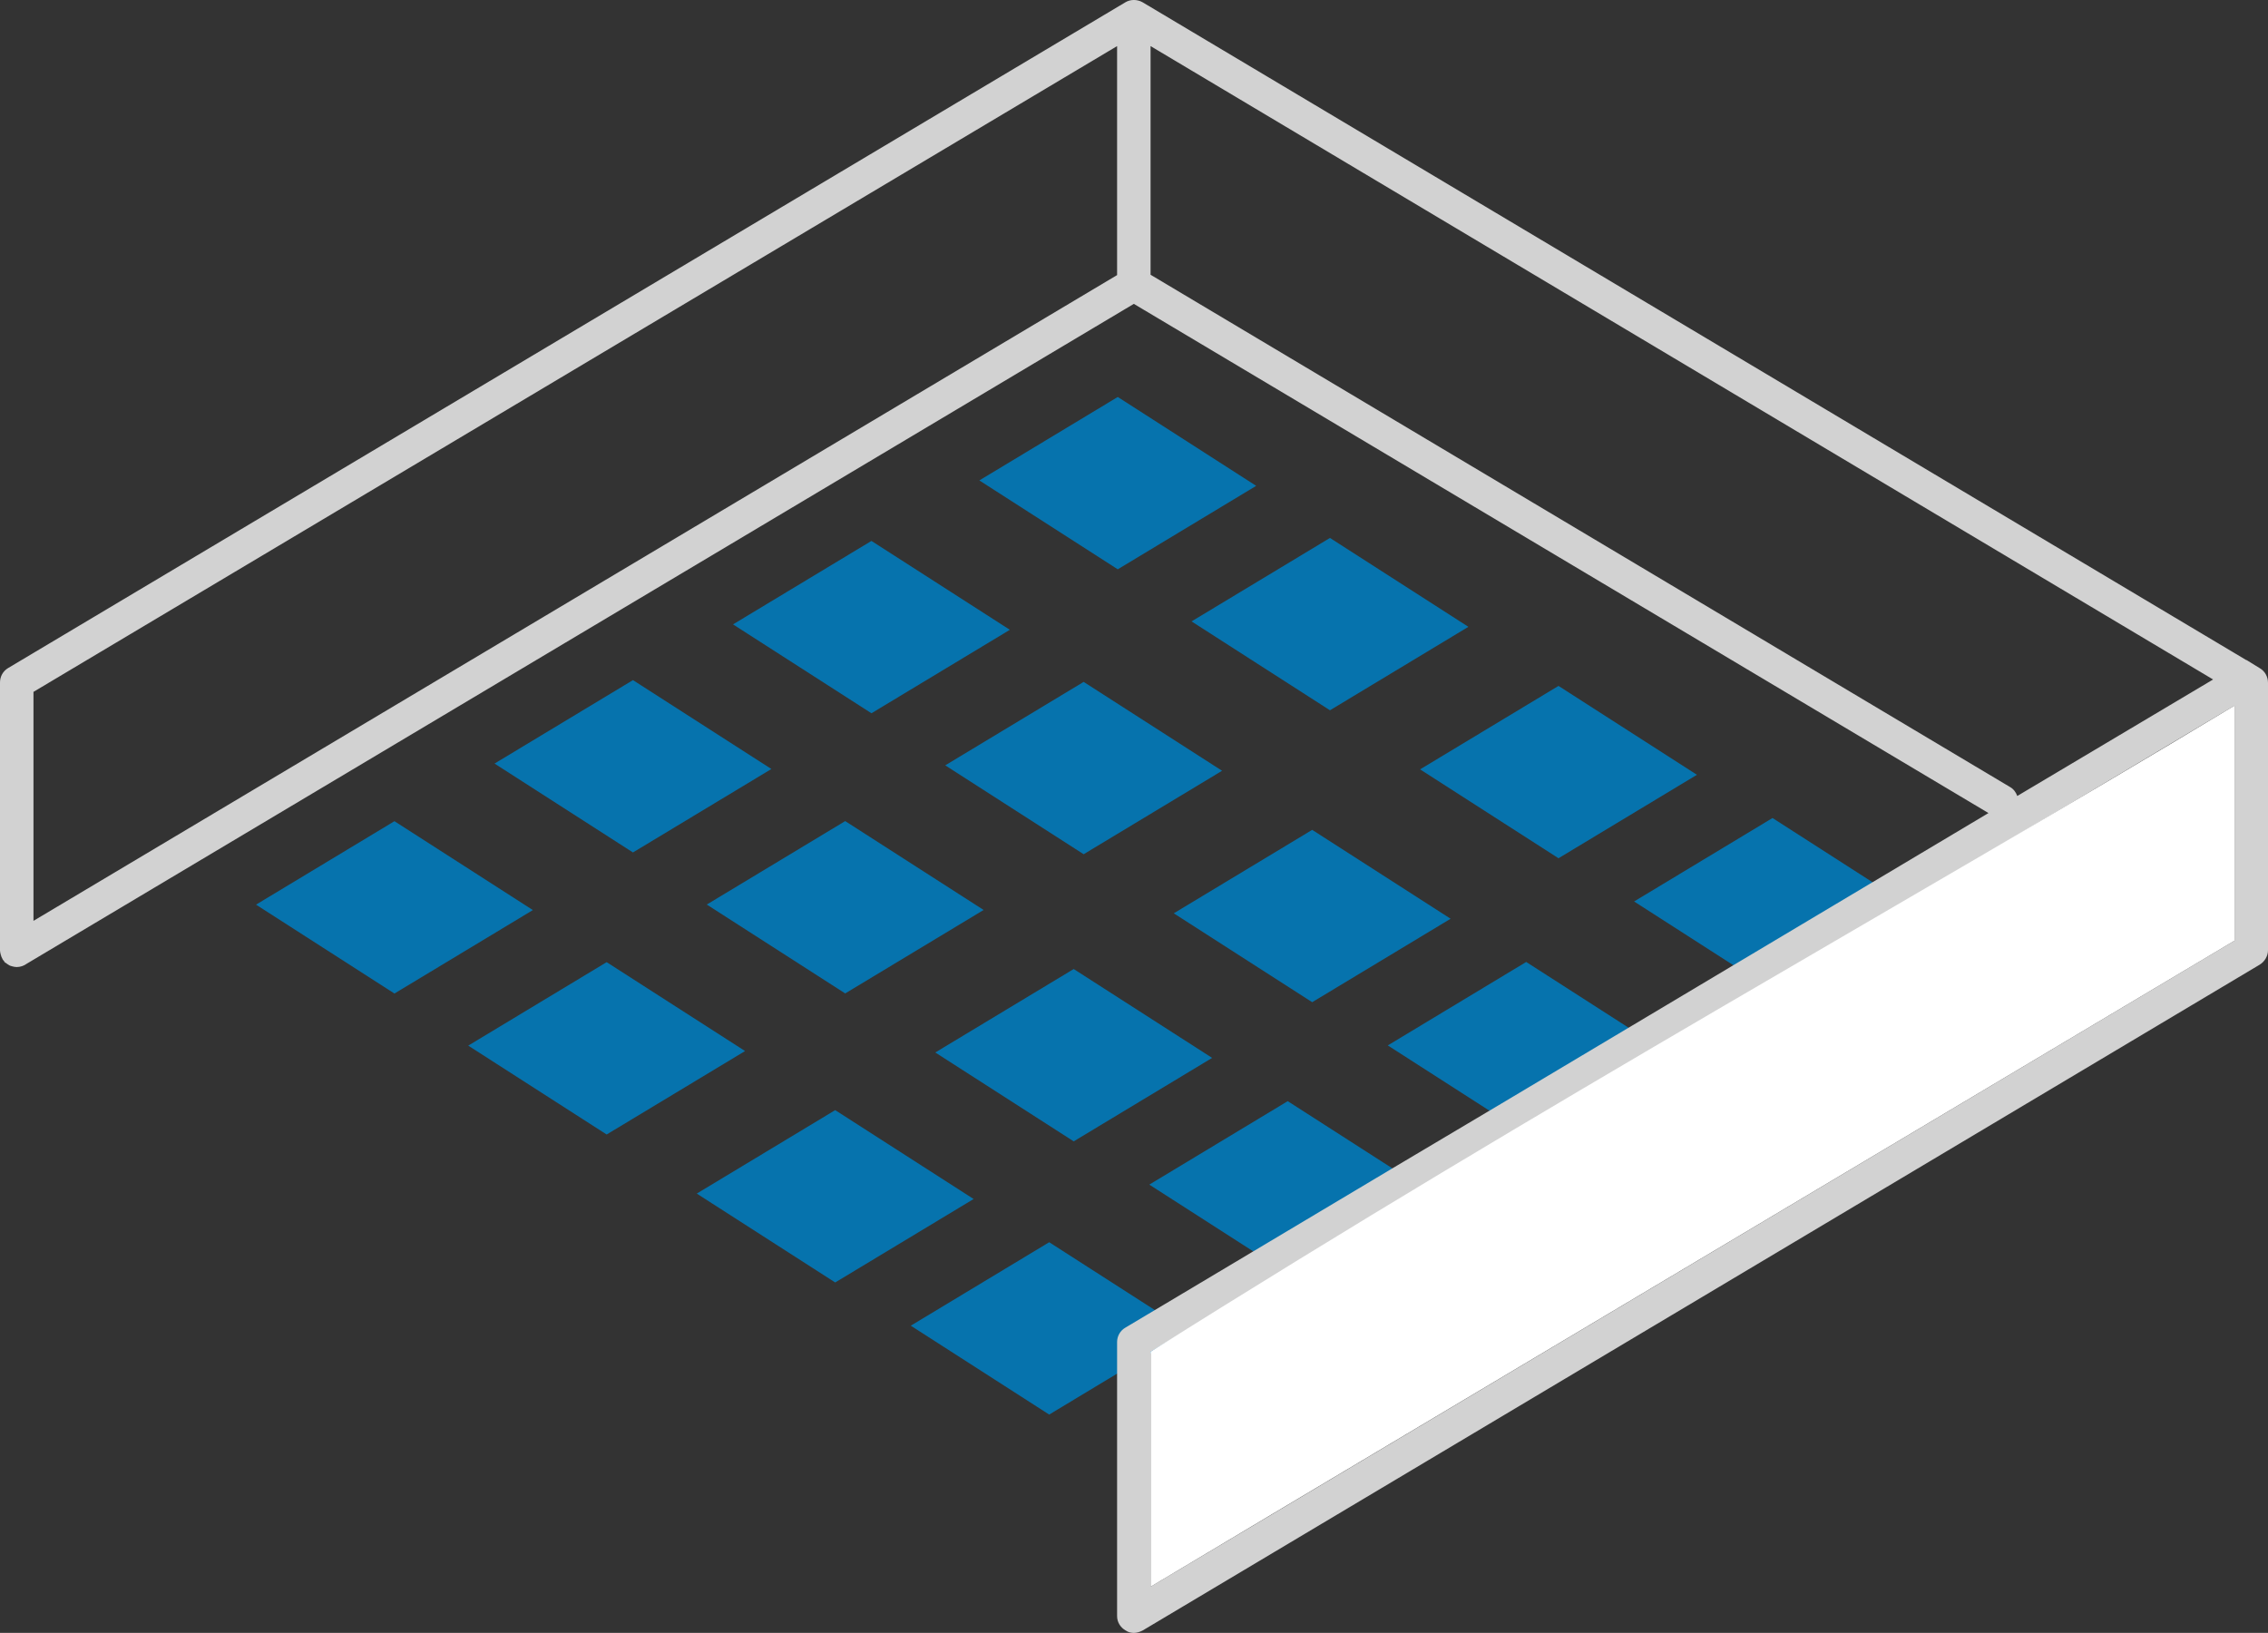
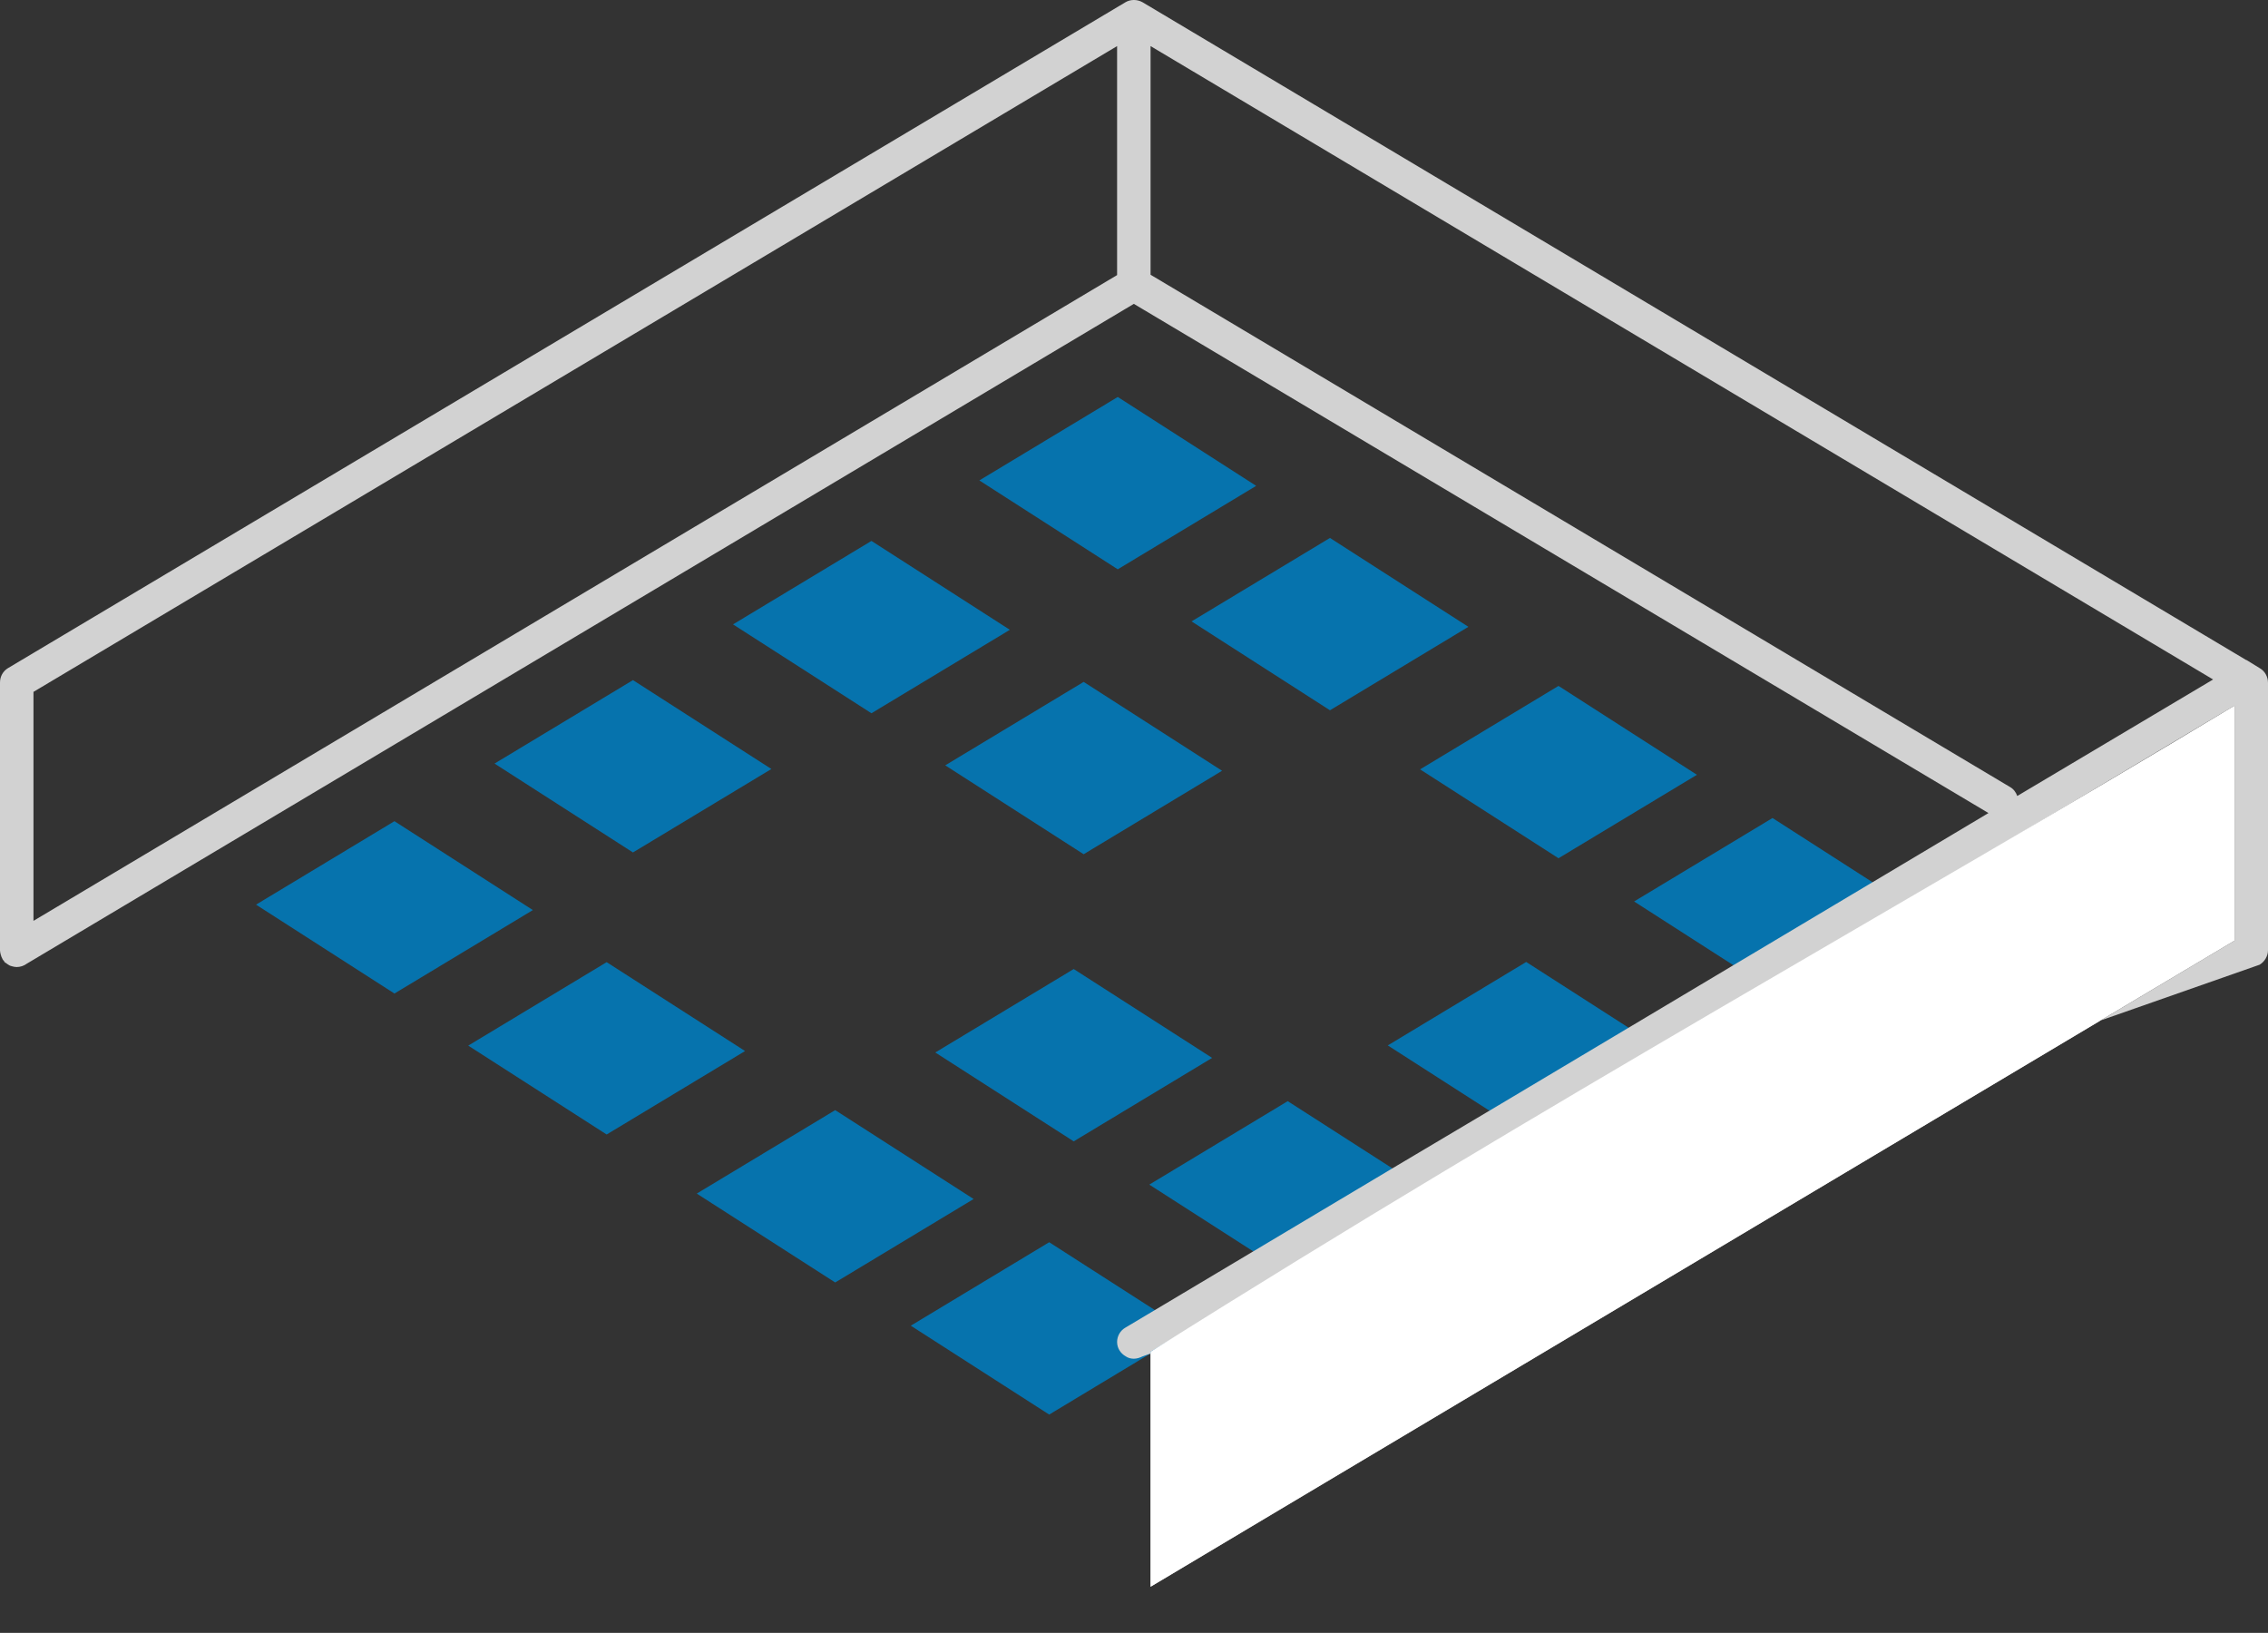
<svg xmlns="http://www.w3.org/2000/svg" width="67.75" height="48.777" viewBox="0 0 67.75 48.777">
  <rect x="0" y="0" width="67.75" height="48.777" fill="#333333" stroke="none" />
  <g>
    <path d="m 15.918,27.185 -4.135,2.493 -4.135,-2.655 4.135,-2.493 z" style="fill:#0673ad;stroke-width:1.513" />
    <path d="m 23.043,22.971 -4.135,2.493 -4.135,-2.655 4.135,-2.493 z" style="fill:#0673ad;stroke-width:1.513" />
    <path d="m 30.167,18.813 -4.135,2.493 -4.135,-2.655 4.135,-2.493 z" style="fill:#0673ad;stroke-width:1.513" />
    <path d="m 37.525,14.513 -4.135,2.493 -4.135,-2.655 4.135,-2.493 z" style="fill:#0673ad;stroke-width:1.513" />
    <path d="m 22.257,31.396 -4.135,2.493 -4.135,-2.655 4.135,-2.493 z" style="fill:#0673ad;stroke-width:1.513" />
-     <path d="m 29.383,27.182 -4.135,2.493 -4.135,-2.655 4.135,-2.493 z" style="fill:#0673ad;stroke-width:1.513" />
    <path d="m 36.506,23.024 -4.135,2.493 -4.135,-2.655 4.135,-2.493 z" style="fill:#0673ad;stroke-width:1.513" />
    <path d="m 43.864,18.724 -4.135,2.493 -4.135,-2.655 4.135,-2.493 z" style="fill:#0673ad;stroke-width:1.513" />
    <path d="m 29.084,35.816 -4.135,2.493 -4.135,-2.655 4.135,-2.493 z" style="fill:#0673ad;stroke-width:1.513" />
    <path d="m 36.209,31.601 -4.135,2.493 -4.135,-2.655 4.135,-2.493 z" style="fill:#0673ad;stroke-width:1.513" />
-     <path d="m 43.333,27.444 -4.135,2.493 -4.135,-2.655 4.135,-2.493 z" style="fill:#0673ad;stroke-width:1.513" />
    <path d="m 50.691,23.144 -4.135,2.493 -4.135,-2.655 4.135,-2.493 z" style="fill:#0673ad;stroke-width:1.513" />
    <path d="m 35.477,39.762 -4.135,2.493 -4.135,-2.655 4.135,-2.493 z" style="fill:#0673ad;stroke-width:1.513" />
    <path d="m 42.602,35.548 -4.135,2.493 -4.135,-2.655 4.135,-2.493 z" style="fill:#0673ad;stroke-width:1.513" />
    <path d="m 49.726,31.39 -4.135,2.493 -4.135,-2.655 4.135,-2.493 z" style="fill:#0673ad;stroke-width:1.513" />
    <path d="m 57.084,27.09 -4.135,2.493 -4.135,-2.655 4.135,-2.493 z" style="fill:#0673ad;stroke-width:1.513" />
    <g>
-       <path d="m 67.5,19.957 -0.39,-0.24 H 67.1 L 34.13,0.067 c -0.16,-0.09 -0.36,-0.09 -0.51,0 L 0.24,19.957 C 0.09,20.047 0,20.207 0,20.387 v 8 c 0,0.04 0.01,0.08 0.02,0.12 0.01,0.05 0.03,0.09 0.05,0.13 0.01,0.03 0.03,0.05 0.05,0.07 0.01,0.03 0.03,0.05 0.06,0.06 0.02,0.02 0.05,0.04 0.07,0.05 0.04,0.03 0.08,0.04 0.12,0.05 0.04,0.01 0.08,0.02 0.13,0.02 0.11,0 0.22,-0.04 0.3,-0.1 l 33.07,-19.71 25.53,15.21 -14.57,8.69 -3.08,1.83 -8.13,4.85 c -0.16,0.09 -0.25,0.26 -0.25,0.43 v 8.19 c 0,0.18 0.1,0.34 0.26,0.43 0.07,0.05 0.16,0.07 0.24,0.07 0.09,0 0.18,-0.03 0.26,-0.07 L 67.5,28.817 c 0.15,-0.09 0.25,-0.26 0.25,-0.43 v -7.99 c 0,-0.18 -0.09,-0.35 -0.25,-0.44 z M 33.37,8.217 1,27.507 v -6.84 L 33.37,1.377 Z m 1,-0.01 v -6.83 l 31.74,18.92 -5.85,3.48 c -0.04,-0.11 -0.11,-0.21 -0.22,-0.27 z m 32.38,19.891 -32.38,19.3 v -7.02 l 8.07,-4.81 2.74,-1.63 21.57,-12.86 z" style="fill:#d2d2d2" />
+       <path d="m 67.5,19.957 -0.39,-0.24 H 67.1 L 34.13,0.067 c -0.16,-0.09 -0.36,-0.09 -0.51,0 L 0.24,19.957 C 0.09,20.047 0,20.207 0,20.387 v 8 c 0,0.04 0.01,0.08 0.02,0.12 0.01,0.05 0.03,0.09 0.05,0.13 0.01,0.03 0.03,0.05 0.05,0.07 0.01,0.03 0.03,0.05 0.06,0.06 0.02,0.02 0.05,0.04 0.07,0.05 0.04,0.03 0.08,0.04 0.12,0.05 0.04,0.01 0.08,0.02 0.13,0.02 0.11,0 0.22,-0.04 0.3,-0.1 l 33.07,-19.71 25.53,15.21 -14.57,8.69 -3.08,1.83 -8.13,4.85 c -0.16,0.09 -0.25,0.26 -0.25,0.43 c 0,0.18 0.1,0.34 0.26,0.43 0.07,0.05 0.16,0.07 0.24,0.07 0.09,0 0.18,-0.03 0.26,-0.07 L 67.5,28.817 c 0.15,-0.09 0.25,-0.26 0.25,-0.43 v -7.99 c 0,-0.18 -0.09,-0.35 -0.25,-0.44 z M 33.37,8.217 1,27.507 v -6.84 L 33.37,1.377 Z m 1,-0.01 v -6.83 l 31.74,18.92 -5.85,3.48 c -0.04,-0.11 -0.11,-0.21 -0.22,-0.27 z m 32.38,19.891 -32.38,19.3 v -7.02 l 8.07,-4.81 2.74,-1.63 21.57,-12.86 z" style="fill:#d2d2d2" />
    </g>
    <path style="fill:#ffffff" d="M 66.75,28.098 37.991,45.235 34.37,47.398 v -7.02 c 12.061,-7.6 22.196,-13.159 32.38,-19.3 z" />
  </g>
</svg>